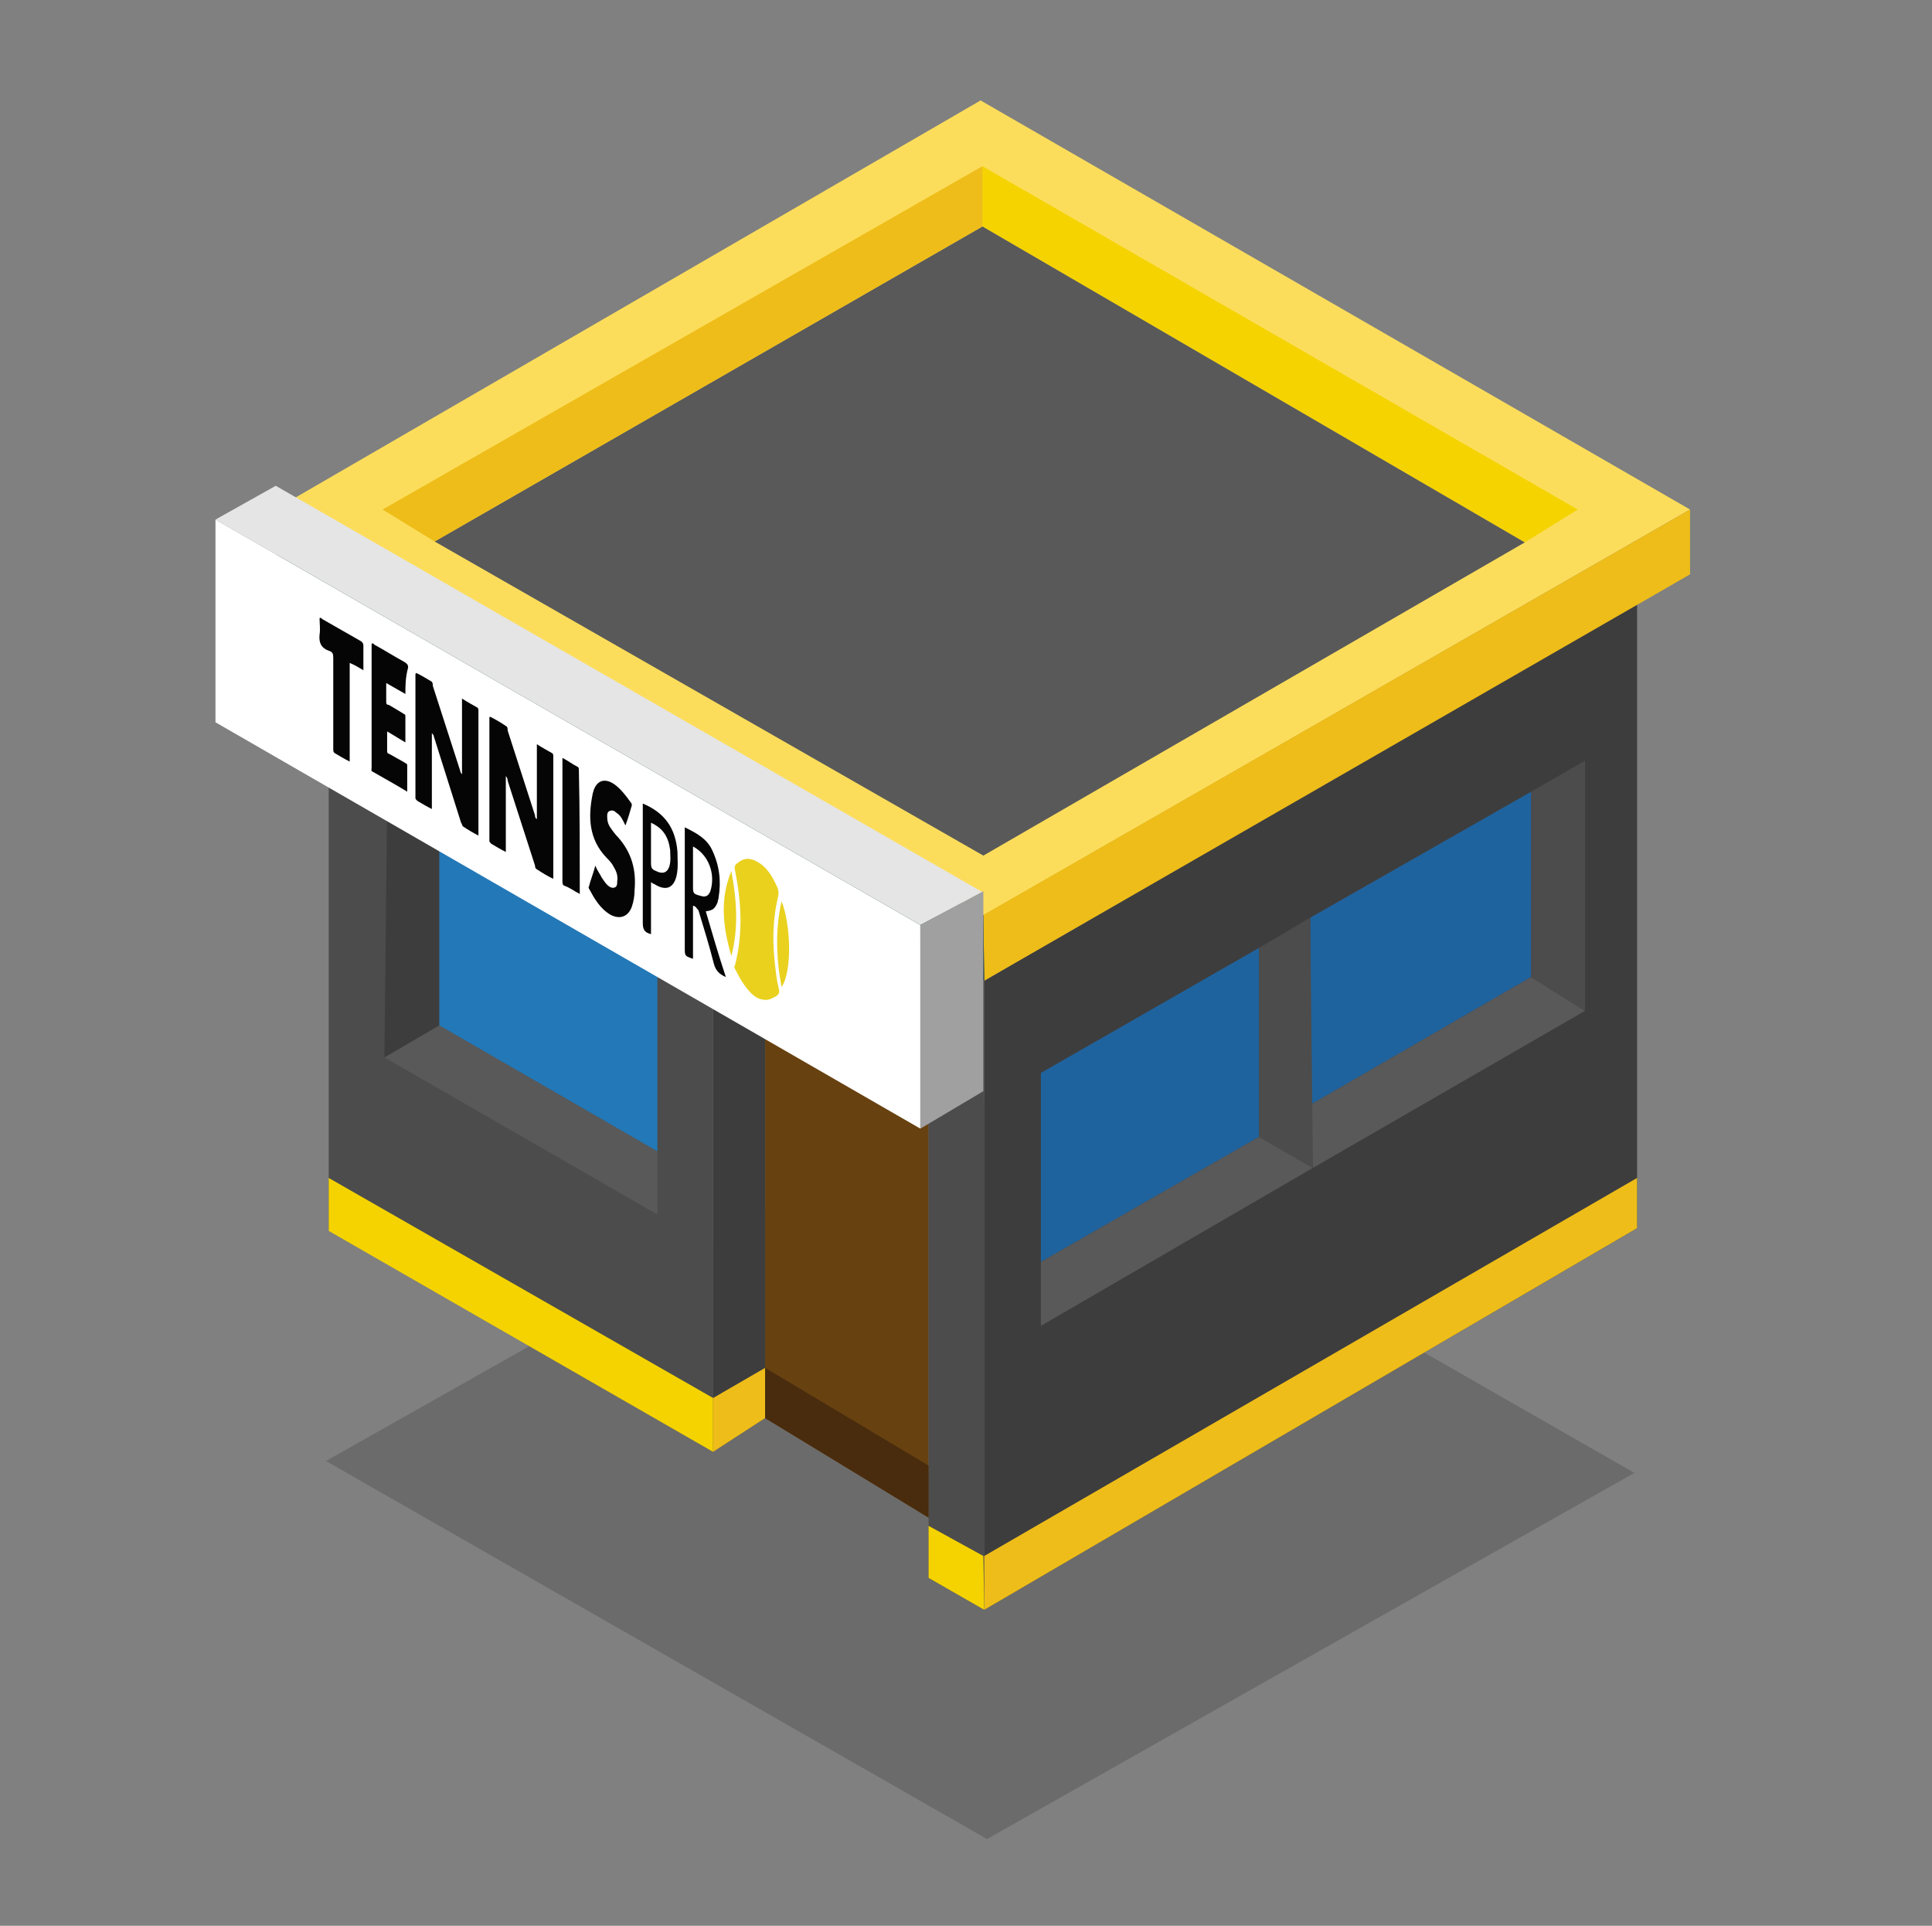
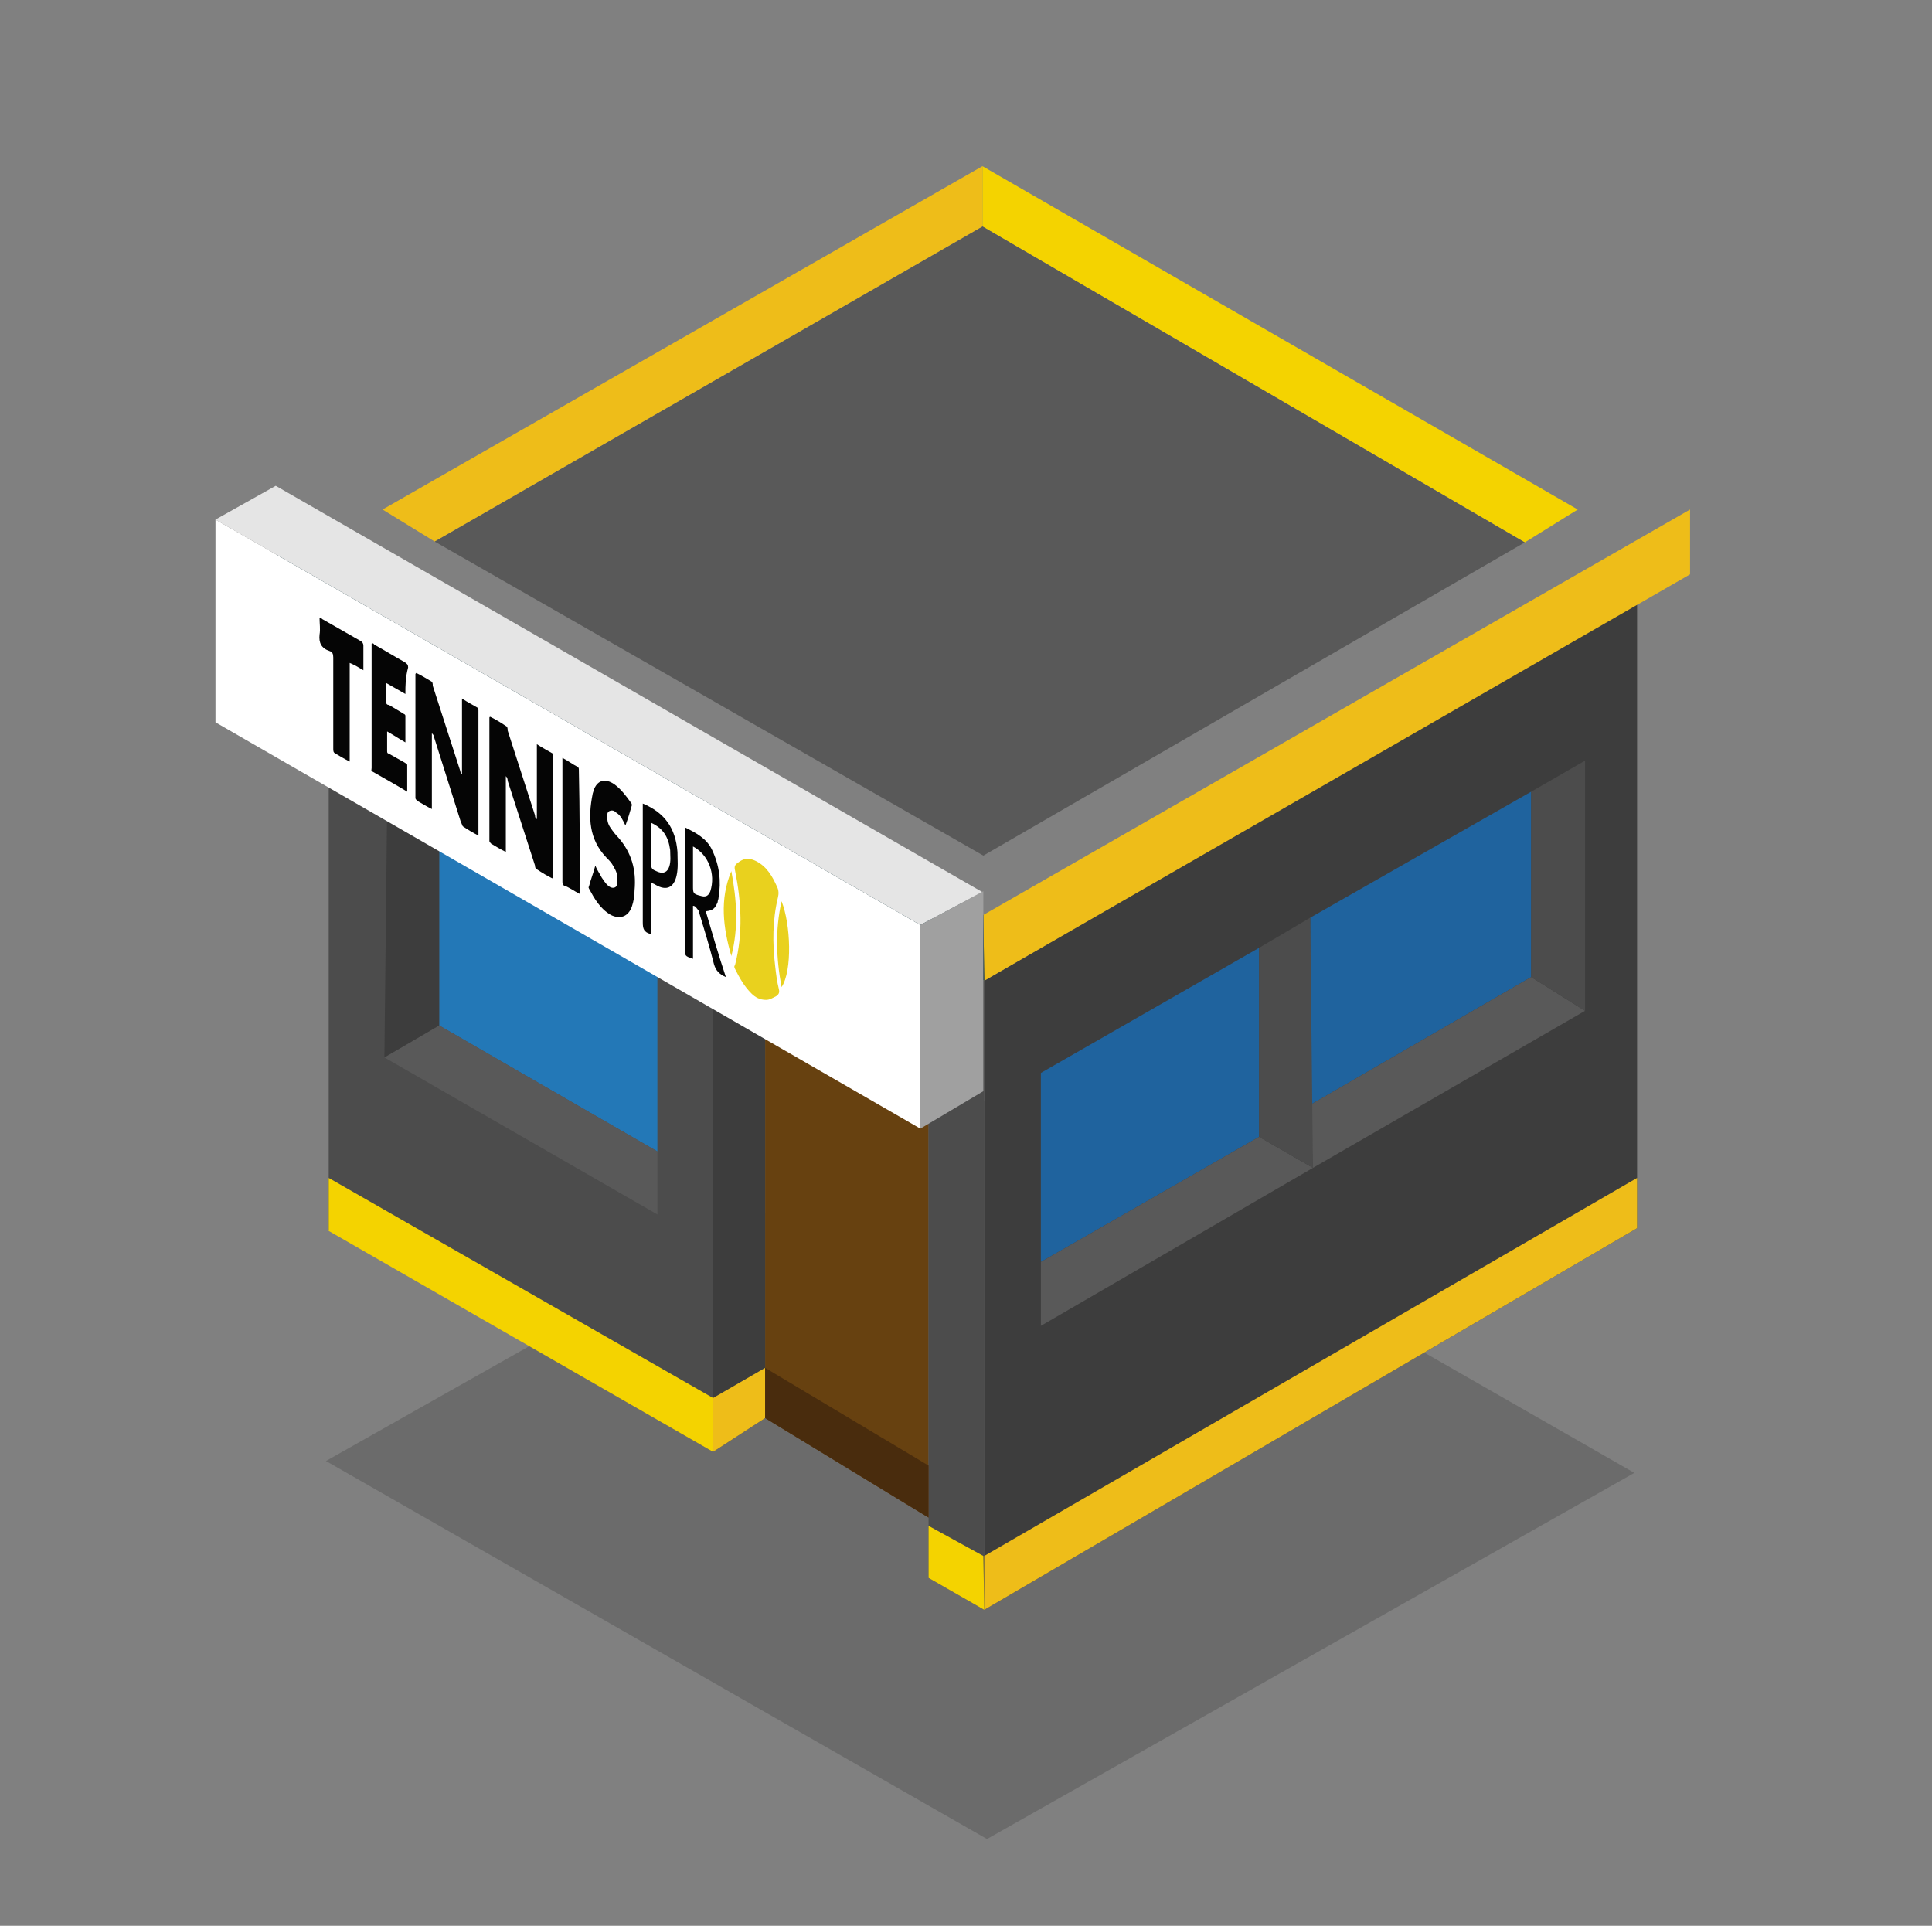
<svg xmlns="http://www.w3.org/2000/svg" version="1.1" id="Calque_21" x="0px" y="0px" viewBox="0 0 211.6 210.9" style="enable-background:new 0 0 211.6 210.9;" xml:space="preserve">
  <rect x="0" y="0" width="211.6" height="210.9" fill="#808080" stroke="none" />
  <style type="text/css">
	.st0{opacity:0.2;fill:#1D1D1B;}
	.st1{fill:#674110;}
	.st2{fill:#4C4C4C;}
	.st3{fill:#3D3D3D;}
	.st4{fill:#1F639E;}
	.st5{fill:#595959;}
	.st6{fill:#2378B7;}
	.st7{fill:#FCDD5B;}
	.st8{fill:#F4D300;}
	.st9{fill:#EEBD19;}
	.st10{fill:#12333B;}
	.st11{fill:#FFFFFF;}
	.st12{fill:#E5E5E5;}
	.st13{fill:#A0A0A0;}
	.st14{fill:#050505;}
	.st15{fill:#E9D11E;}
	.st16{fill:#492C0D;}
</style>
  <polygon class="st0" points="108.1,201.4 179,161.3 106.7,119.9 35.7,160 " />
  <g>
    <polygon class="st1" points="83.8,155.3 101.7,166.2 101.7,103.9 83.8,93.6  " />
    <polygon class="st2" points="78.1,159 36,134.7 36,65.2 78.1,89.4  " />
    <polygon class="st2" points="101.7,172.8 107.8,176.3 107.8,107.4 101.7,103.9  " />
    <polygon class="st3" points="107.8,176.3 179.3,134.5 179.3,65.9 107.8,107.4  " />
    <polygon class="st3" points="78.1,159 83.8,155.3 83.8,86.9 78.1,89.4  " />
    <polygon class="st4" points="114,117.5 137.9,103.8 137.9,124.5 114,138.2  " />
    <polygon class="st4" points="143.5,100.5 143.5,121 167.7,107 167.7,86.7  " />
    <polygon class="st5" points="137.9,124.5 143.8,127.9 114,145.2 114,138.2  " />
    <polygon class="st5" points="143.5,121 143.8,127.9 173.6,110.7 167.7,107  " />
    <polygon class="st2" points="137.9,103.8 143.5,100.5 143.8,127.9 137.9,124.5  " />
    <polygon class="st6" points="72,105.3 48.1,91.6 48.1,112.3 72,126.1  " />
    <polygon class="st5" points="48.1,112.3 42.1,115.8 72,133 72,126.1  " />
    <polygon class="st3" points="48.1,91.6 42.4,88.3 42.1,115.8 48.1,112.3  " />
    <polygon class="st2" points="173.6,110.7 173.6,83.3 167.7,86.7 167.7,107  " />
-     <polygon class="st7" points="30.1,55.8 107.4,11 185.1,55.8 107.6,100.3  " />
    <polygon class="st8" points="107.6,18.2 172.8,55.8 167,59.4 107.6,24.8  " />
    <polygon class="st5" points="107.6,24.8 167,59.4 107.7,93.7 47.6,59.3  " />
    <polygon class="st9" points="107.6,18.2 107.6,24.8 47.6,59.3 41.9,55.8  " />
    <polygon class="st9" points="185.1,55.8 185.1,62.9 107.8,107.4 107.7,100.2  " />
    <polygon class="st10" points="107.8,107.4 107.7,100.2 30.3,55.8 30.3,63  " />
    <polygon class="st8" points="36,129 78.1,153.1 78.1,159 36,134.8  " />
    <polygon class="st9" points="83.8,155.3 78.1,159 78.1,153.1 83.8,149.8  " />
    <polygon class="st8" points="101.7,167.1 107.7,170.4 107.8,176.3 101.7,172.8  " />
    <polygon class="st9" points="179.3,134.5 107.8,176.3 107.8,170.4 179.3,129  " />
    <polygon class="st11" points="23.6,56.9 100.8,101.3 100.8,123.6 23.6,79.1  " />
    <polygon class="st12" points="30.2,53.2 23.6,56.9 100.8,101.3 107.6,97.7  " />
    <polygon class="st13" points="100.8,123.6 107.7,119.5 107.7,97.6 100.8,101.3  " />
    <g>
      <path class="st14" d="M47.3,80.3c0,2.7,0,5.5,0,8.3c-0.6-0.3-1.1-0.6-1.6-0.9c-0.1-0.1-0.2-0.2-0.2-0.3c0-4.5,0-9,0-13.6    c0,0,0,0,0.1-0.1c0.6,0.3,1.1,0.6,1.6,0.9c0.2,0.1,0.2,0.3,0.2,0.5c1,3.1,2,6.2,3,9.3c0,0.1,0.1,0.3,0.2,0.4c0-2.8,0-5.5,0-8.3    c0.6,0.4,1.2,0.7,1.7,1c0.1,0.1,0.1,0.2,0.1,0.3c0,4.5,0,9.1,0,13.6c0,0,0,0,0,0.1c-0.6-0.3-1.1-0.6-1.7-1    c-0.1-0.1-0.1-0.3-0.2-0.4c-1-3.2-2-6.3-3-9.5C47.5,80.5,47.4,80.4,47.3,80.3C47.4,80.3,47.3,80.3,47.3,80.3z" />
      <path class="st14" d="M60.5,96.2c-0.6-0.3-1.1-0.6-1.7-1c-0.2-0.1-0.2-0.3-0.2-0.4c-1-3.1-2-6.2-3-9.3c0-0.1,0-0.3-0.2-0.5    c0,2.8,0,5.5,0,8.3c-0.6-0.3-1.1-0.6-1.6-0.9c-0.1-0.1-0.2-0.2-0.2-0.3c0-4.5,0-9,0-13.5c0,0,0-0.1,0.1-0.1c0.6,0.3,1.1,0.6,1.7,1    c0.2,0.1,0.2,0.3,0.2,0.5c1,3.1,2,6.2,3,9.3c0,0.1,0,0.3,0.2,0.4c0-2.7,0-5.4,0-8.2c0.6,0.4,1.2,0.7,1.7,1    c0.1,0.1,0.1,0.2,0.1,0.3c0,4.5,0,9,0,13.5C60.5,96.1,60.5,96.1,60.5,96.2z" />
      <path class="st15" d="M83.9,109.5c-0.7,0-1.2-0.3-1.6-0.7c-0.8-0.8-1.3-1.7-1.8-2.7c-0.1-0.2-0.1-0.3,0-0.4    c0.9-3.5,0.7-6.9,0-10.4c-0.1-0.4,0-0.6,0.3-0.8c0.6-0.5,1.2-0.6,2-0.2c1.2,0.6,1.8,1.7,2.3,2.8c0.2,0.4,0.2,0.8,0.1,1.2    c-0.6,2.5-0.6,5-0.3,7.5c0.1,0.9,0.2,1.7,0.4,2.5c0.1,0.4,0,0.6-0.3,0.8C84.6,109.3,84.3,109.5,83.9,109.5z" />
      <path class="st14" d="M68.5,90.4c-0.3-0.6-0.5-1.1-1-1.4c-0.2-0.2-0.4-0.3-0.7-0.2c-0.3,0.1-0.3,0.4-0.3,0.6    c0,0.5,0.1,0.9,0.4,1.3c0.2,0.3,0.5,0.7,0.8,1c1.5,1.7,2,3.6,1.8,5.8c0,0.6-0.1,1.2-0.3,1.8c-0.4,1.1-1.3,1.4-2.3,0.9    c-1.2-0.7-1.8-1.8-2.4-2.9c0-0.1-0.1-0.1,0-0.2c0.2-0.8,0.5-1.5,0.7-2.3c0.2,0.5,0.5,0.9,0.7,1.3c0.2,0.3,0.4,0.6,0.6,0.8    c0.2,0.2,0.5,0.4,0.8,0.3c0.3-0.1,0.3-0.4,0.3-0.7c0.1-0.6-0.1-1.1-0.4-1.6c-0.2-0.4-0.5-0.7-0.8-1c-1.9-2-2-4.4-1.5-6.9    c0-0.1,0.1-0.3,0.1-0.4c0.4-1.2,1.3-1.4,2.3-0.7c0.7,0.5,1.3,1.3,1.8,2c0.1,0.1,0.1,0.2,0.1,0.3C69,88.9,68.8,89.6,68.5,90.4z" />
      <path class="st14" d="M44.4,76c-0.7-0.4-1.4-0.8-2.1-1.2c0,0.8,0,1.4,0,2.1c0,0.2,0.1,0.3,0.3,0.3c0.5,0.3,1,0.6,1.5,0.9    c0.1,0.1,0.3,0.1,0.3,0.3c0,0.9,0,1.9,0,2.9c-0.7-0.4-1.3-0.8-2-1.2c0,0.8,0,1.5,0,2.2c0,0.2,0.1,0.2,0.3,0.3    c0.5,0.3,1.1,0.6,1.6,0.9c0.1,0.1,0.3,0.1,0.3,0.3c0,0.9,0,1.9,0,2.9c-1.3-0.8-2.6-1.5-3.8-2.2c-0.2-0.1-0.1-0.2-0.1-0.4    c0-4.5,0-9.1,0-13.6c0.2-0.1,0.2,0,0.3,0.1c1.1,0.6,2.2,1.3,3.3,1.9c0.3,0.2,0.4,0.3,0.4,0.6C44.4,74.2,44.4,75.1,44.4,76z" />
      <path class="st14" d="M38.3,83.4c-0.6-0.3-1.1-0.6-1.6-0.9c-0.2-0.1-0.2-0.3-0.2-0.5c0-3.3,0-6.6,0-10c0-0.4-0.1-0.6-0.4-0.7    c-0.9-0.3-1.2-0.9-1.1-1.8c0.1-0.6,0-1.2,0-1.8c0.1-0.1,0.2,0,0.3,0.1c1.4,0.8,2.8,1.6,4.2,2.4c0.2,0.1,0.3,0.3,0.3,0.5    c0,0.9,0,1.8,0,2.7c-0.5-0.3-1-0.6-1.5-0.8C38.3,76.1,38.3,79.7,38.3,83.4z" />
      <path class="st14" d="M75.9,99.2c0,1.9,0,3.8,0,5.8c-0.9-0.3-0.9-0.3-0.9-1.2c0-4.4,0-8.8,0-13.2c1.2,0.6,2.4,1.2,3,2.5    c0.8,1.7,1,3.4,0.7,5.2c0,0.2-0.1,0.3-0.1,0.5c-0.3,0.7-0.5,0.9-1.3,1c0.7,2.4,1.4,4.8,2.2,7.2c-0.7-0.3-1.1-0.7-1.3-1.4    c-0.5-2-1.1-3.9-1.7-5.9C76.3,99.5,76.2,99.2,75.9,99.2z M75.9,92.7c0,1.5,0,2.9,0,4.3c0,0.8,0,0.9,0.8,1.1c0.6,0.2,0.9,0,1.1-0.5    C78.4,95.7,77.6,93.6,75.9,92.7z" />
      <path class="st14" d="M63.5,97.9c-0.6-0.3-1.1-0.7-1.7-0.9c-0.2-0.1-0.2-0.3-0.2-0.5c0-3.2,0-6.4,0-9.6c0-1.3,0-2.6,0-3.9    c0.6,0.3,1.1,0.7,1.7,1c0.1,0.1,0.1,0.2,0.1,0.3C63.5,88.8,63.5,93.3,63.5,97.9z" />
      <path class="st14" d="M71.3,102.3c-0.8-0.2-0.9-0.6-0.9-1.3c0-4.2,0-8.4,0-12.5c0-0.2,0-0.3,0-0.5c2.4,1,3.6,2.7,3.8,5.3    c0,0.9,0.1,1.7-0.1,2.6c-0.3,1.3-1.1,1.7-2.3,1c-0.1-0.1-0.3-0.1-0.5-0.3C71.3,98.5,71.3,100.4,71.3,102.3z M71.3,90.1    c0,1.5,0,2.9,0,4.3c0,0.8,0.1,0.8,0.8,1.1c0.6,0.2,1,0,1.2-0.6c0.2-0.6,0.1-1.2,0.1-1.8C73.2,91.6,72.6,90.7,71.3,90.1z" />
      <path class="st15" d="M80.1,104.7c-0.9-3.1-1.3-6.2,0-9.3C80.7,98.6,80.9,101.6,80.1,104.7z" />
      <path class="st15" d="M85.6,98.7c1,2.5,1.2,7.6,0,9.4C85,104.9,84.9,101.8,85.6,98.7z" />
    </g>
    <polygon class="st16" points="83.8,155.3 83.8,149.8 101.7,160.5 101.7,166.2  " />
  </g>
</svg>